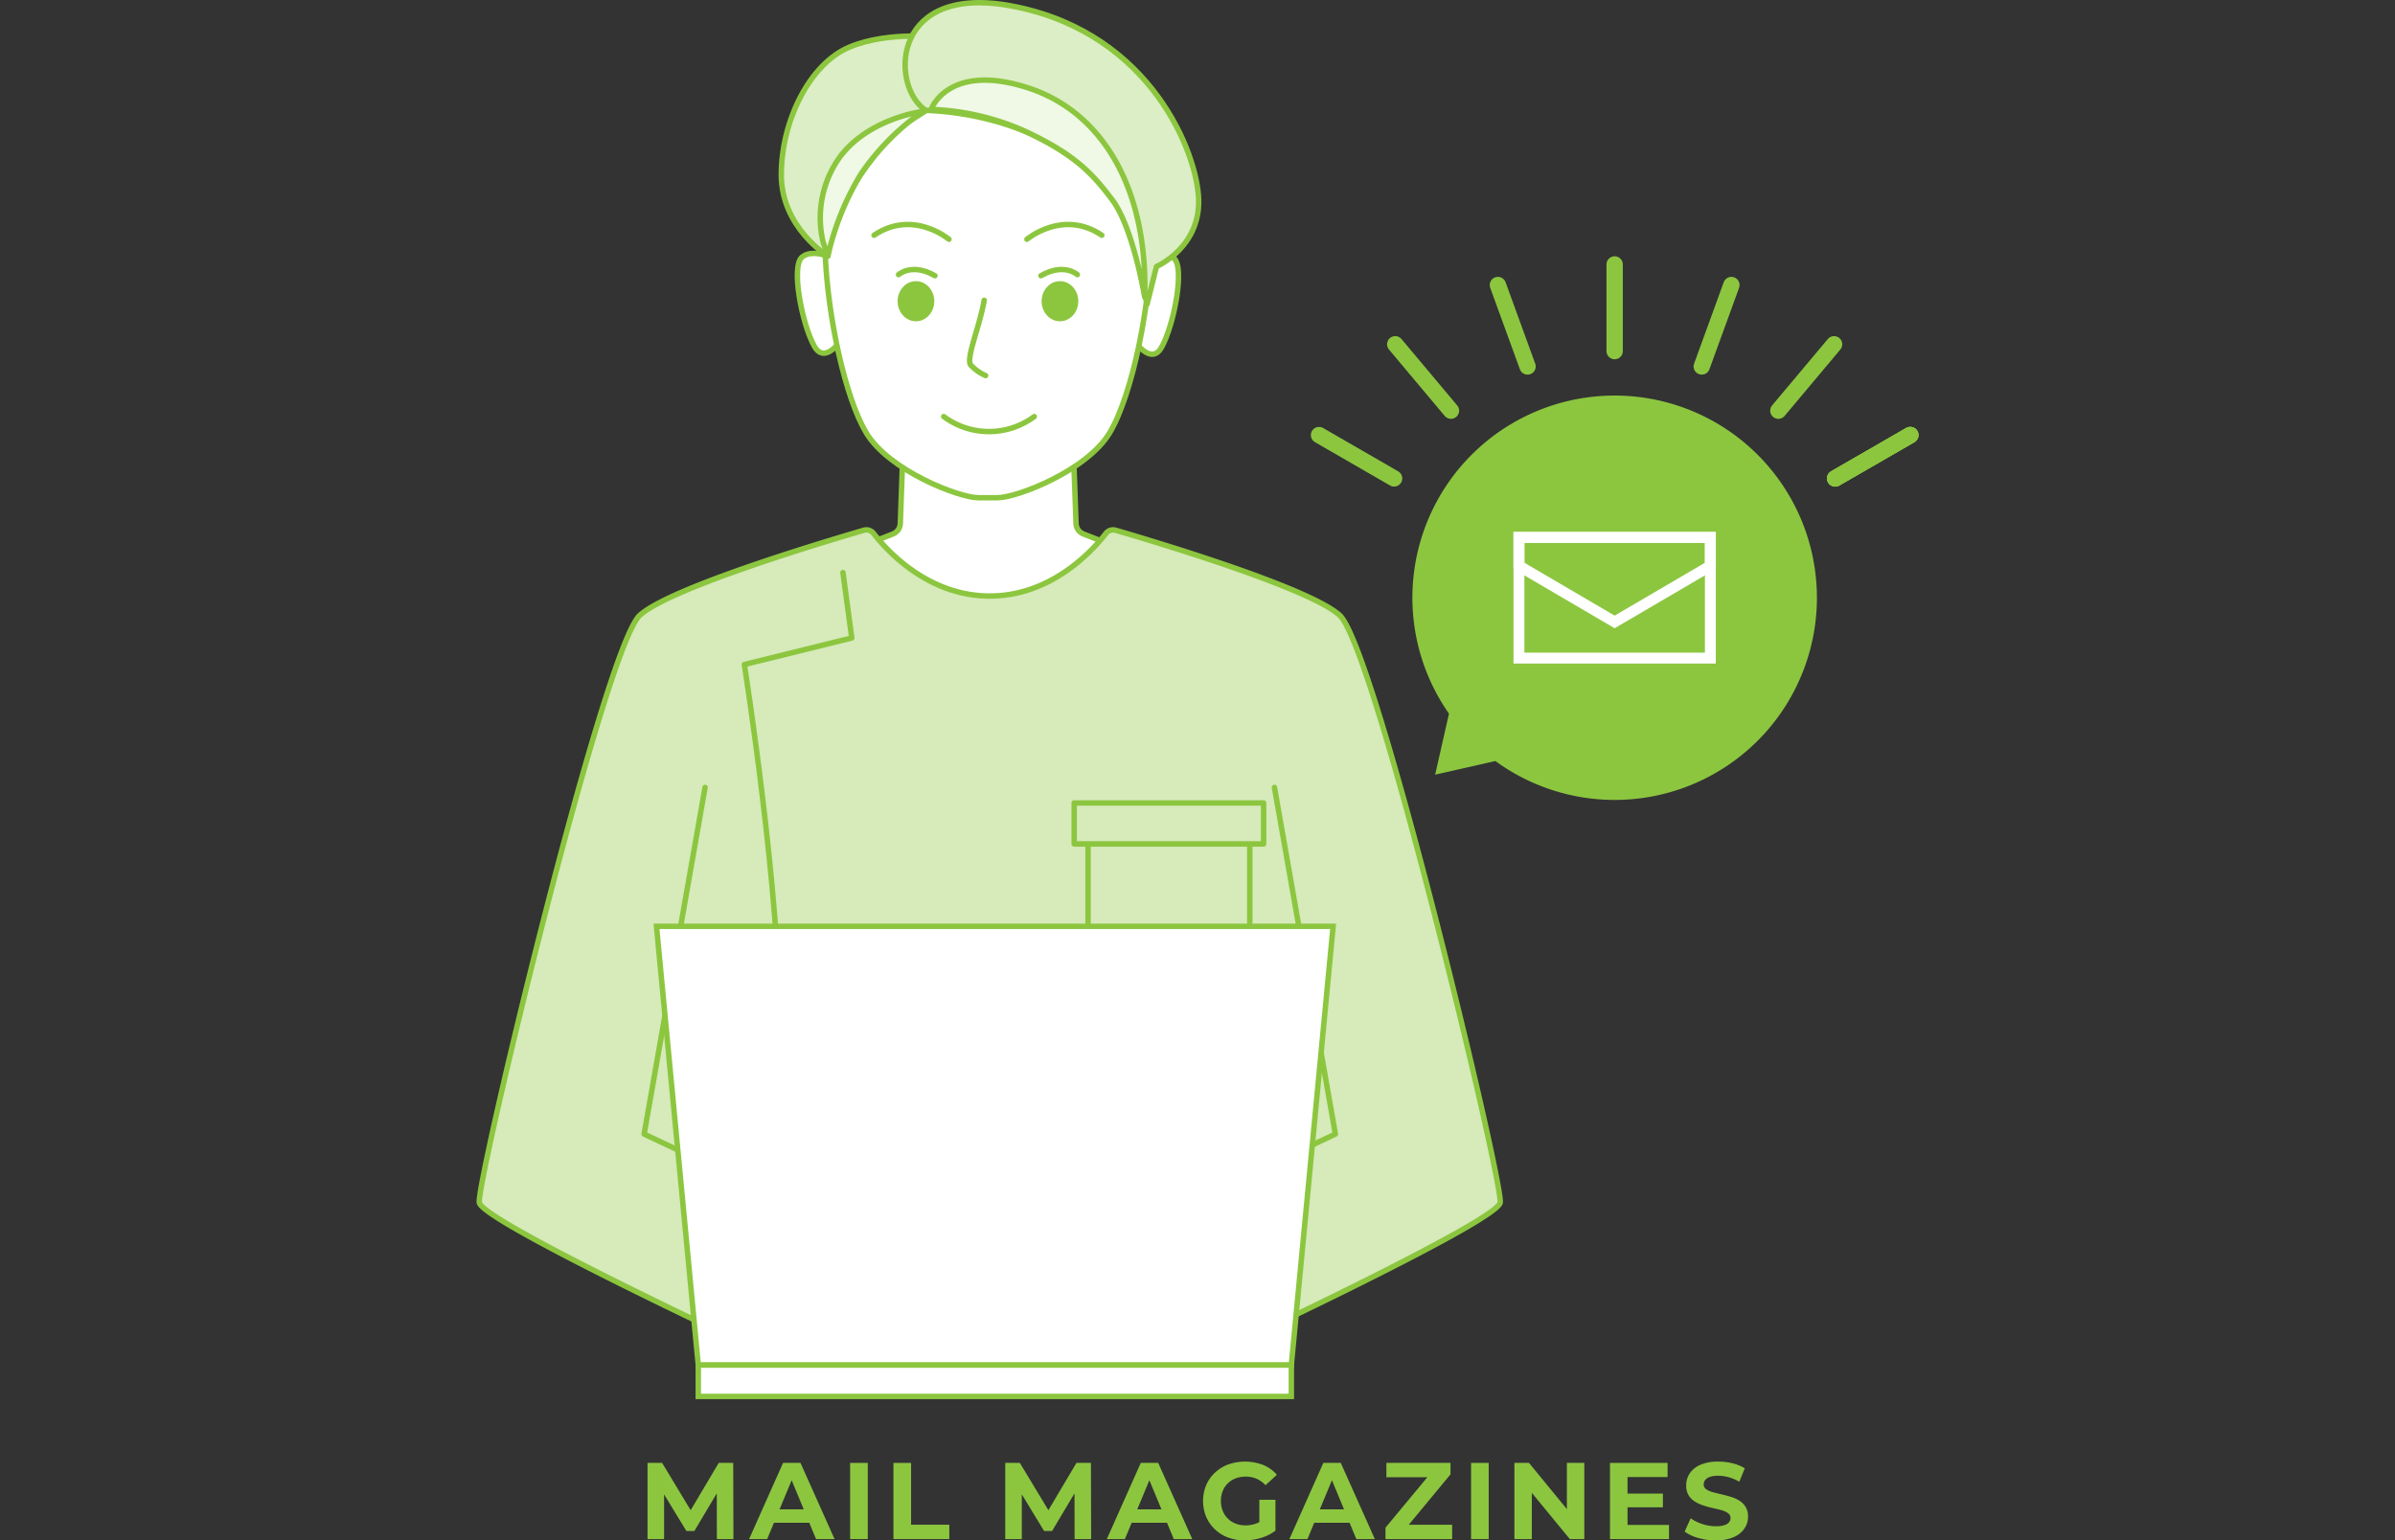
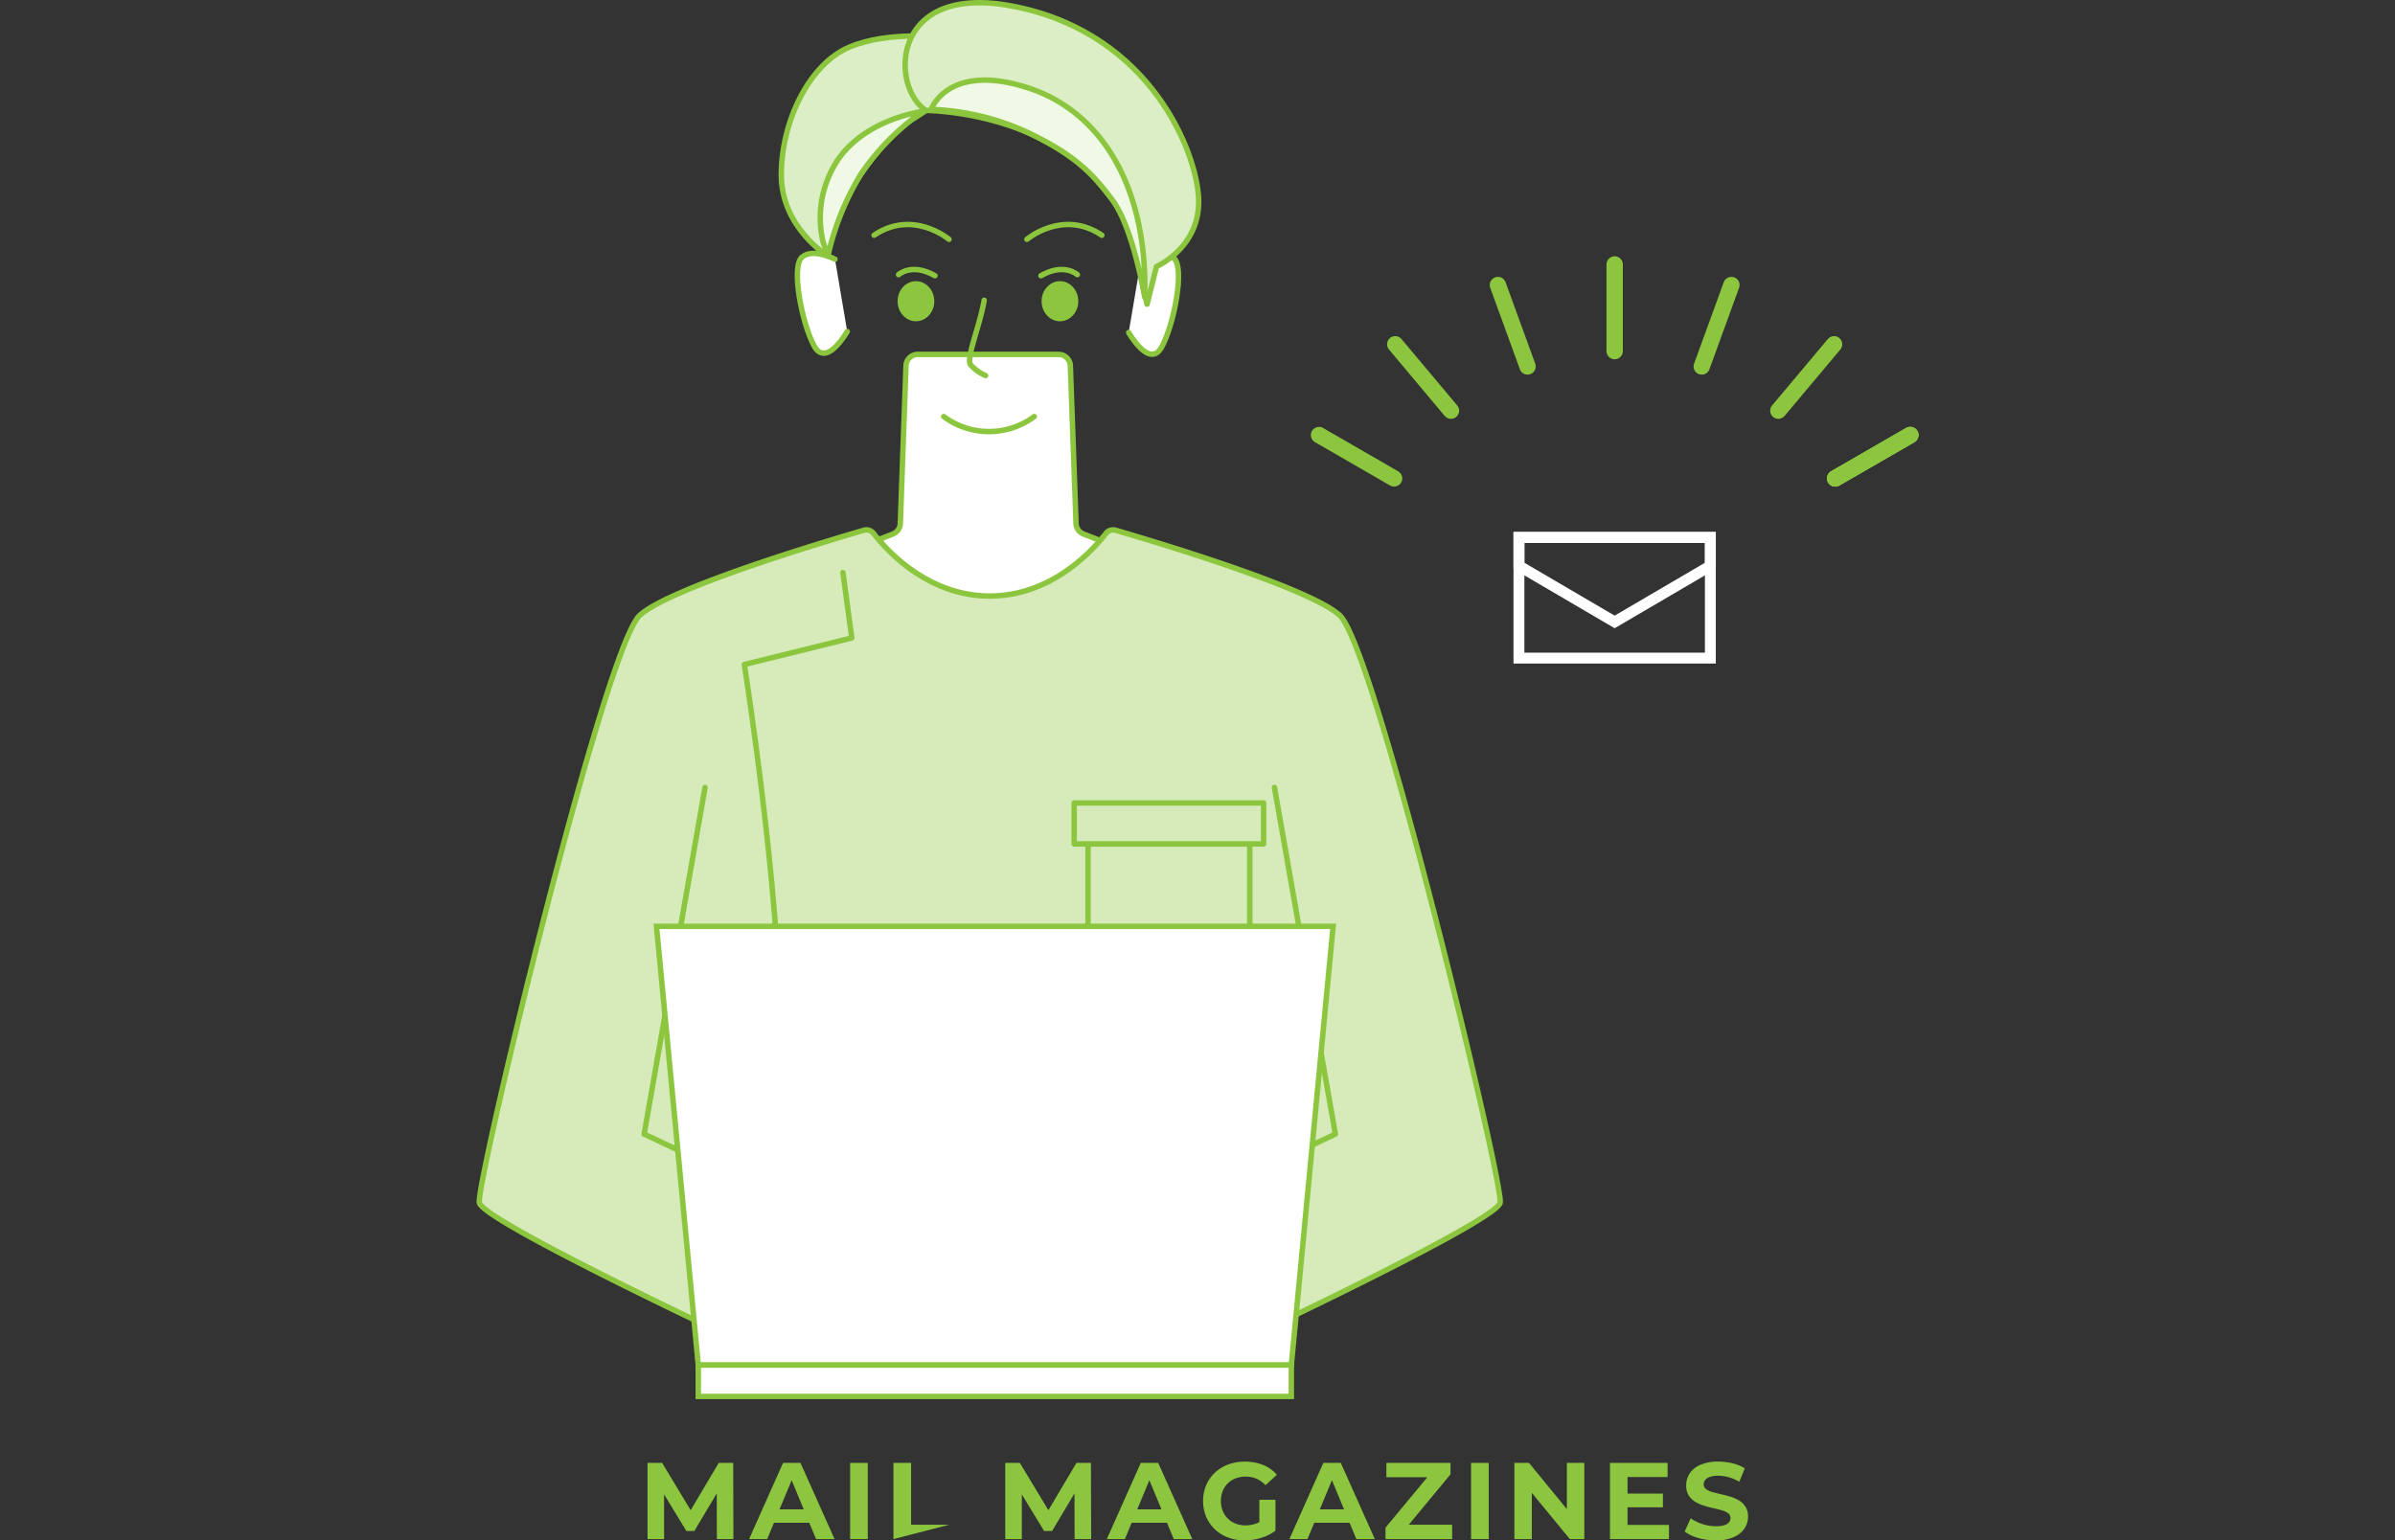
<svg xmlns="http://www.w3.org/2000/svg" id="レイヤー_1" data-name="レイヤー 1" viewBox="0 0 440 283.079">
  <rect x="0" y="0" width="440" height="283.079" fill="#333333" stroke="none" />
  <defs>
    <style>.cls-1{fill:#8cc63f;}.cls-2,.cls-7{fill:#fff;}.cls-2,.cls-3,.cls-4,.cls-5,.cls-6,.cls-7,.cls-9{stroke:#8cc63f;}.cls-2,.cls-3,.cls-4,.cls-5,.cls-6,.cls-9{stroke-linecap:round;stroke-linejoin:round;}.cls-3{fill:#d6eaba;}.cls-4,.cls-8,.cls-9{fill:none;}.cls-5{fill:#dceec5;}.cls-6{fill:#f0f8e6;}.cls-7,.cls-8{stroke-miterlimit:10;}.cls-8{stroke:#fff;stroke-width:2px;}.cls-9{stroke-width:3px;}</style>
  </defs>
  <path class="cls-1" d="M118.962,282.839v-14h2.68l5.96,9.88h-1.42l5.86-9.88h2.66l.04,14h-3.04l-.02-9.34h.56l-4.681,7.86h-1.46l-4.78-7.86h.681v9.34Z" />
  <path class="cls-1" d="M137.622,282.839l6.239-14h3.2l6.26,14h-3.399l-5.12-12.36h1.28l-5.141,12.36Zm3.12-3,.859-2.46h7.2l.88,2.46Z" />
  <path class="cls-1" d="M156.182,282.839v-14h3.24v14Z" />
-   <path class="cls-1" d="M164.142,282.839v-14h3.24v11.36h7.019v2.64Z" />
+   <path class="cls-1" d="M164.142,282.839v-14h3.24v11.36h7.019Z" />
  <path class="cls-1" d="M184.681,282.839v-14h2.68l5.96,9.88h-1.42l5.86-9.88h2.66l.04,14h-3.04l-.02-9.34h.561l-4.681,7.86h-1.46l-4.78-7.86h.681v9.34Z" />
  <path class="cls-1" d="M203.341,282.839l6.239-14h3.2l6.26,14H215.641l-5.12-12.36h1.28l-5.141,12.36Zm3.12-3,.859-2.46h7.2l.88,2.46Z" />
  <path class="cls-1" d="M228.661,283.079a8.502,8.502,0,0,1-3.05-.53,7.168,7.168,0,0,1-2.42-1.51,6.939,6.939,0,0,1-1.601-2.3,7.669,7.669,0,0,1,0-5.8,6.889,6.889,0,0,1,1.61-2.3,7.277,7.277,0,0,1,2.44-1.51,9.286,9.286,0,0,1,6.43.09,6.636,6.636,0,0,1,2.51,1.8l-2.08,1.92a5.07,5.07,0,0,0-1.66-1.19,4.869,4.869,0,0,0-1.96-.39,5.193,5.193,0,0,0-1.859.32,4.096,4.096,0,0,0-2.391,2.34,4.84,4.84,0,0,0-.33,1.82,4.782,4.782,0,0,0,.33,1.8,4.237,4.237,0,0,0,.94,1.43,4.093,4.093,0,0,0,1.44.93,5.051,5.051,0,0,0,1.83.32,5.749,5.749,0,0,0,1.87-.31,5.402,5.402,0,0,0,1.77-1.05l1.84,2.34a8.427,8.427,0,0,1-2.65,1.32A10.283,10.283,0,0,1,228.661,283.079Zm5.66-1.78-2.96-.42v-5.26h2.96Z" />
  <path class="cls-1" d="M236.881,282.839l6.239-14h3.2l6.26,14H249.181l-5.12-12.36h1.28l-5.141,12.36Zm3.12-3,.859-2.46h7.2l.88,2.46Z" />
  <path class="cls-1" d="M254.54,282.839v-2.1l8.66-10.44.4,1.18h-8.9v-2.64h11.78v2.1l-8.641,10.44-.399-1.18h9.34v2.64Z" />
  <path class="cls-1" d="M270.26,282.839v-14h3.24v14Z" />
  <path class="cls-1" d="M278.22,282.839v-14h2.68l8.26,10.08h-1.3v-10.08h3.2v14H288.4l-8.28-10.08H281.42v10.08Z" />
  <path class="cls-1" d="M295.78,282.839v-14h10.58v2.6h-7.36v8.8h7.62v2.6Zm2.979-5.84v-2.52h6.74v2.52Z" />
  <path class="cls-1" d="M315.2,283.079a11.425,11.425,0,0,1-3.22-.45,7.53,7.53,0,0,1-2.48-1.17l1.101-2.44a8.009,8.009,0,0,0,2.13,1.05,7.827,7.827,0,0,0,2.49.41,5.193,5.193,0,0,0,1.55-.19,1.823,1.823,0,0,0,.87-.53,1.192,1.192,0,0,0,.28-.78,1.057,1.057,0,0,0-.44-.89,3.613,3.613,0,0,0-1.16-.54q-.719-.21-1.59-.4t-1.74-.47a7.355,7.355,0,0,1-1.59-.72,3.544,3.544,0,0,1-1.17-1.16,3.421,3.421,0,0,1-.45-1.84,3.903,3.903,0,0,1,.65-2.19,4.44,4.44,0,0,1,1.96-1.58,8.028,8.028,0,0,1,3.29-.59,11.009,11.009,0,0,1,2.6.31,7.506,7.506,0,0,1,2.26.93l-1,2.46a8.532,8.532,0,0,0-1.96-.83,7.219,7.219,0,0,0-1.92-.27,4.545,4.545,0,0,0-1.54.22,1.819,1.819,0,0,0-.859.57,1.32,1.32,0,0,0-.261.81,1.038,1.038,0,0,0,.44.87,3.464,3.464,0,0,0,1.16.53q.719.201,1.59.4.87.201,1.74.461a6.745,6.745,0,0,1,1.59.7,3.542,3.542,0,0,1,1.17,1.16,3.381,3.381,0,0,1,.45,1.82,3.78,3.78,0,0,1-.66,2.16,4.614,4.614,0,0,1-1.97,1.58A7.971,7.971,0,0,1,315.2,283.079Z" />
  <path class="cls-2" d="M208.127,104.183l-.381-1.642a2.153,2.153,0,0,0-1.312-1.518l-7.381-2.89a2.153,2.153,0,0,1-1.367-1.927l-1.048-29a2.153,2.153,0,0,0-2.152-2.075H168.602a2.153,2.153,0,0,0-2.152,2.075l-1.048,29a2.153,2.153,0,0,1-1.367,1.927l-7.381,2.89a2.153,2.153,0,0,0-1.312,1.518l-.381,1.642a2.153,2.153,0,0,0,1.641,2.591l6.592,1.428a2.153,2.153,0,0,1,1.696,2.182l-.2,5.537a2.153,2.153,0,0,0,2.152,2.231h29.404a2.153,2.153,0,0,0,2.152-2.231l-.2-5.537a2.153,2.153,0,0,1,1.696-2.182l6.592-1.428A2.153,2.153,0,0,0,208.127,104.183Z" />
  <path class="cls-3" d="M246.119,113.071c-5.36-4.873-32.036-12.96-41.154-15.626a1.657,1.657,0,0,0-1.778.572c-2.646,3.391-10.153,11.515-21.354,11.515s-18.708-8.124-21.354-11.515a1.657,1.657,0,0,0-1.778-.572c-9.117,2.666-35.794,10.753-41.154,15.626-6.487,5.898-30.078,104.389-29.488,107.928.526,3.157,41.888,22.742,50.807,26.931a1.662,1.662,0,0,0,2.281-.974l10.43-30.74a1.665,1.665,0,0,1,.635-.838l28.679-19.682a1.665,1.665,0,0,1,1.885,0l28.679,19.682a1.665,1.665,0,0,1,.635.838l10.43,30.74a1.662,1.662,0,0,0,2.28.974c8.919-4.189,50.281-23.774,50.807-26.931C276.198,217.46,252.607,118.968,246.119,113.071Z" />
  <path class="cls-2" d="M153.399,47.633s-3.977-2.118-6.052-.385,0,12.323,2.248,16.366,6.052-2.696,6.052-2.696" />
  <path class="cls-2" d="M209.604,47.825s3.977-2.118,6.052-.385,0,12.323-2.248,16.366-6.052-2.696-6.052-2.696" />
-   <path class="cls-2" d="M183.261,91.466c3.608,0,16.464-5.009,20.614-11.945s7.758-24.154,7.578-36.678-5.593-39.11-29.951-39.11S151.731,30.32,151.55,42.843c-.016,1.123-.002,2.283.041,3.471.43,12.057,3.76,26.892,7.537,33.206,4.15,6.936,17.006,11.945,20.614,11.945Z" />
  <polygon class="cls-3" points="214.745 150.002 199.889 150.002 199.889 175.035 214.745 182.158 229.602 175.035 229.602 150.002 214.745 150.002" />
  <rect class="cls-3" x="197.345" y="147.56" width="34.801" height="7.53" />
  <path class="cls-3" d="M154.861,105.228l1.628,12.008L136.748,122.12s6.716,42.535,6.513,67.364" />
  <polyline class="cls-3" points="129.531 144.711 118.337 208.411 136.043 216.756" />
  <polyline class="cls-3" points="234.138 144.711 245.332 208.411 227.626 216.756" />
  <path class="cls-4" d="M173.379,76.556a13.938,13.938,0,0,0,16.63,0" />
  <ellipse class="cls-1" cx="168.274" cy="55.356" rx="3.371" ry="3.687" />
  <ellipse class="cls-1" cx="194.729" cy="55.356" rx="3.371" ry="3.687" />
  <path class="cls-4" d="M180.81,55.178c-.784,4.702-3.396,10.709-2.481,11.884a8.107,8.107,0,0,0,2.743,1.959" />
  <path class="cls-4" d="M174.341,43.973s-6.602-5.579-13.762-.744" />
  <path class="cls-4" d="M188.662,43.973s6.602-5.579,13.763-.744" />
  <path class="cls-5" d="M172.687,18.22s-1.157,1.39-5.552,3.995-15.038,15.981-15.038,24.84c0,0-8.56-5.211-8.56-14.939s5.09-20.324,12.493-23.45,17.351-1.737,17.351-1.737Z" />
  <path class="cls-5" d="M170.108,20.291s13.056.028,23.875,6.739c15.211,9.435,14.248,18.869,16.751,28.882l1.733-6.932s8.472-3.658,7.702-13.093-10.012-31-35.813-35.043C163.369-2.236,163.754,16.248,170.108,20.291Z" />
  <path class="cls-6" d="M210.293,54.564c.595-19.083-7.218-33.955-21.701-38.509S171.07,20.099,171.07,20.099A46.356,46.356,0,0,1,188.571,24.23c8.645,4.089,11.916,7.36,15.771,12.5S210.293,54.564,210.293,54.564Z" />
  <path class="cls-6" d="M151.211,44.449a19.18,19.18,0,0,1,2.984-15.46c5.329-7.296,15.348-8.512,15.348-8.512A44.495,44.495,0,0,0,158.198,31.941a50.107,50.107,0,0,0-6.101,15.114Z" />
  <path class="cls-4" d="M165.077,50.468s2.442-2.241,6.69.201" />
  <path class="cls-4" d="M197.926,50.468s-2.442-2.241-6.69.201" />
  <polygon class="cls-7" points="237.237 250.864 128.286 250.864 120.607 170.231 244.916 170.231 237.237 250.864" />
  <rect class="cls-7" x="128.286" y="250.864" width="108.951" height="5.76" />
-   <path class="cls-1" d="M296.638,72.692A37.149,37.149,0,0,0,266.199,131.15l-2.54,11.213,11.07-2.507a37.156,37.156,0,1,0,21.909-67.164Z" />
  <rect class="cls-8" x="279.054" y="98.762" width="35.167" height="22.178" />
  <polygon class="cls-8" points="279.054 103.991 296.638 114.292 314.222 103.991 314.222 98.762 279.054 98.762 279.054 103.991" />
  <line class="cls-9" x1="296.638" y1="48.597" x2="296.638" y2="64.524" />
  <line class="cls-9" x1="275.189" y1="52.379" x2="280.636" y2="67.346" />
  <line class="cls-9" x1="256.327" y1="63.269" x2="266.564" y2="75.47" />
  <line class="cls-9" x1="242.327" y1="79.954" x2="256.12" y2="87.918" />
  <line class="cls-9" x1="337.156" y1="87.918" x2="350.95" y2="79.954" />
  <line class="cls-9" x1="337.156" y1="87.918" x2="350.95" y2="79.954" />
  <line class="cls-9" x1="337.156" y1="87.918" x2="350.95" y2="79.954" />
  <line class="cls-9" x1="337.156" y1="87.918" x2="350.95" y2="79.954" />
  <line class="cls-9" x1="326.712" y1="75.47" x2="336.95" y2="63.269" />
  <line class="cls-9" x1="312.64" y1="67.346" x2="318.087" y2="52.379" />
</svg>